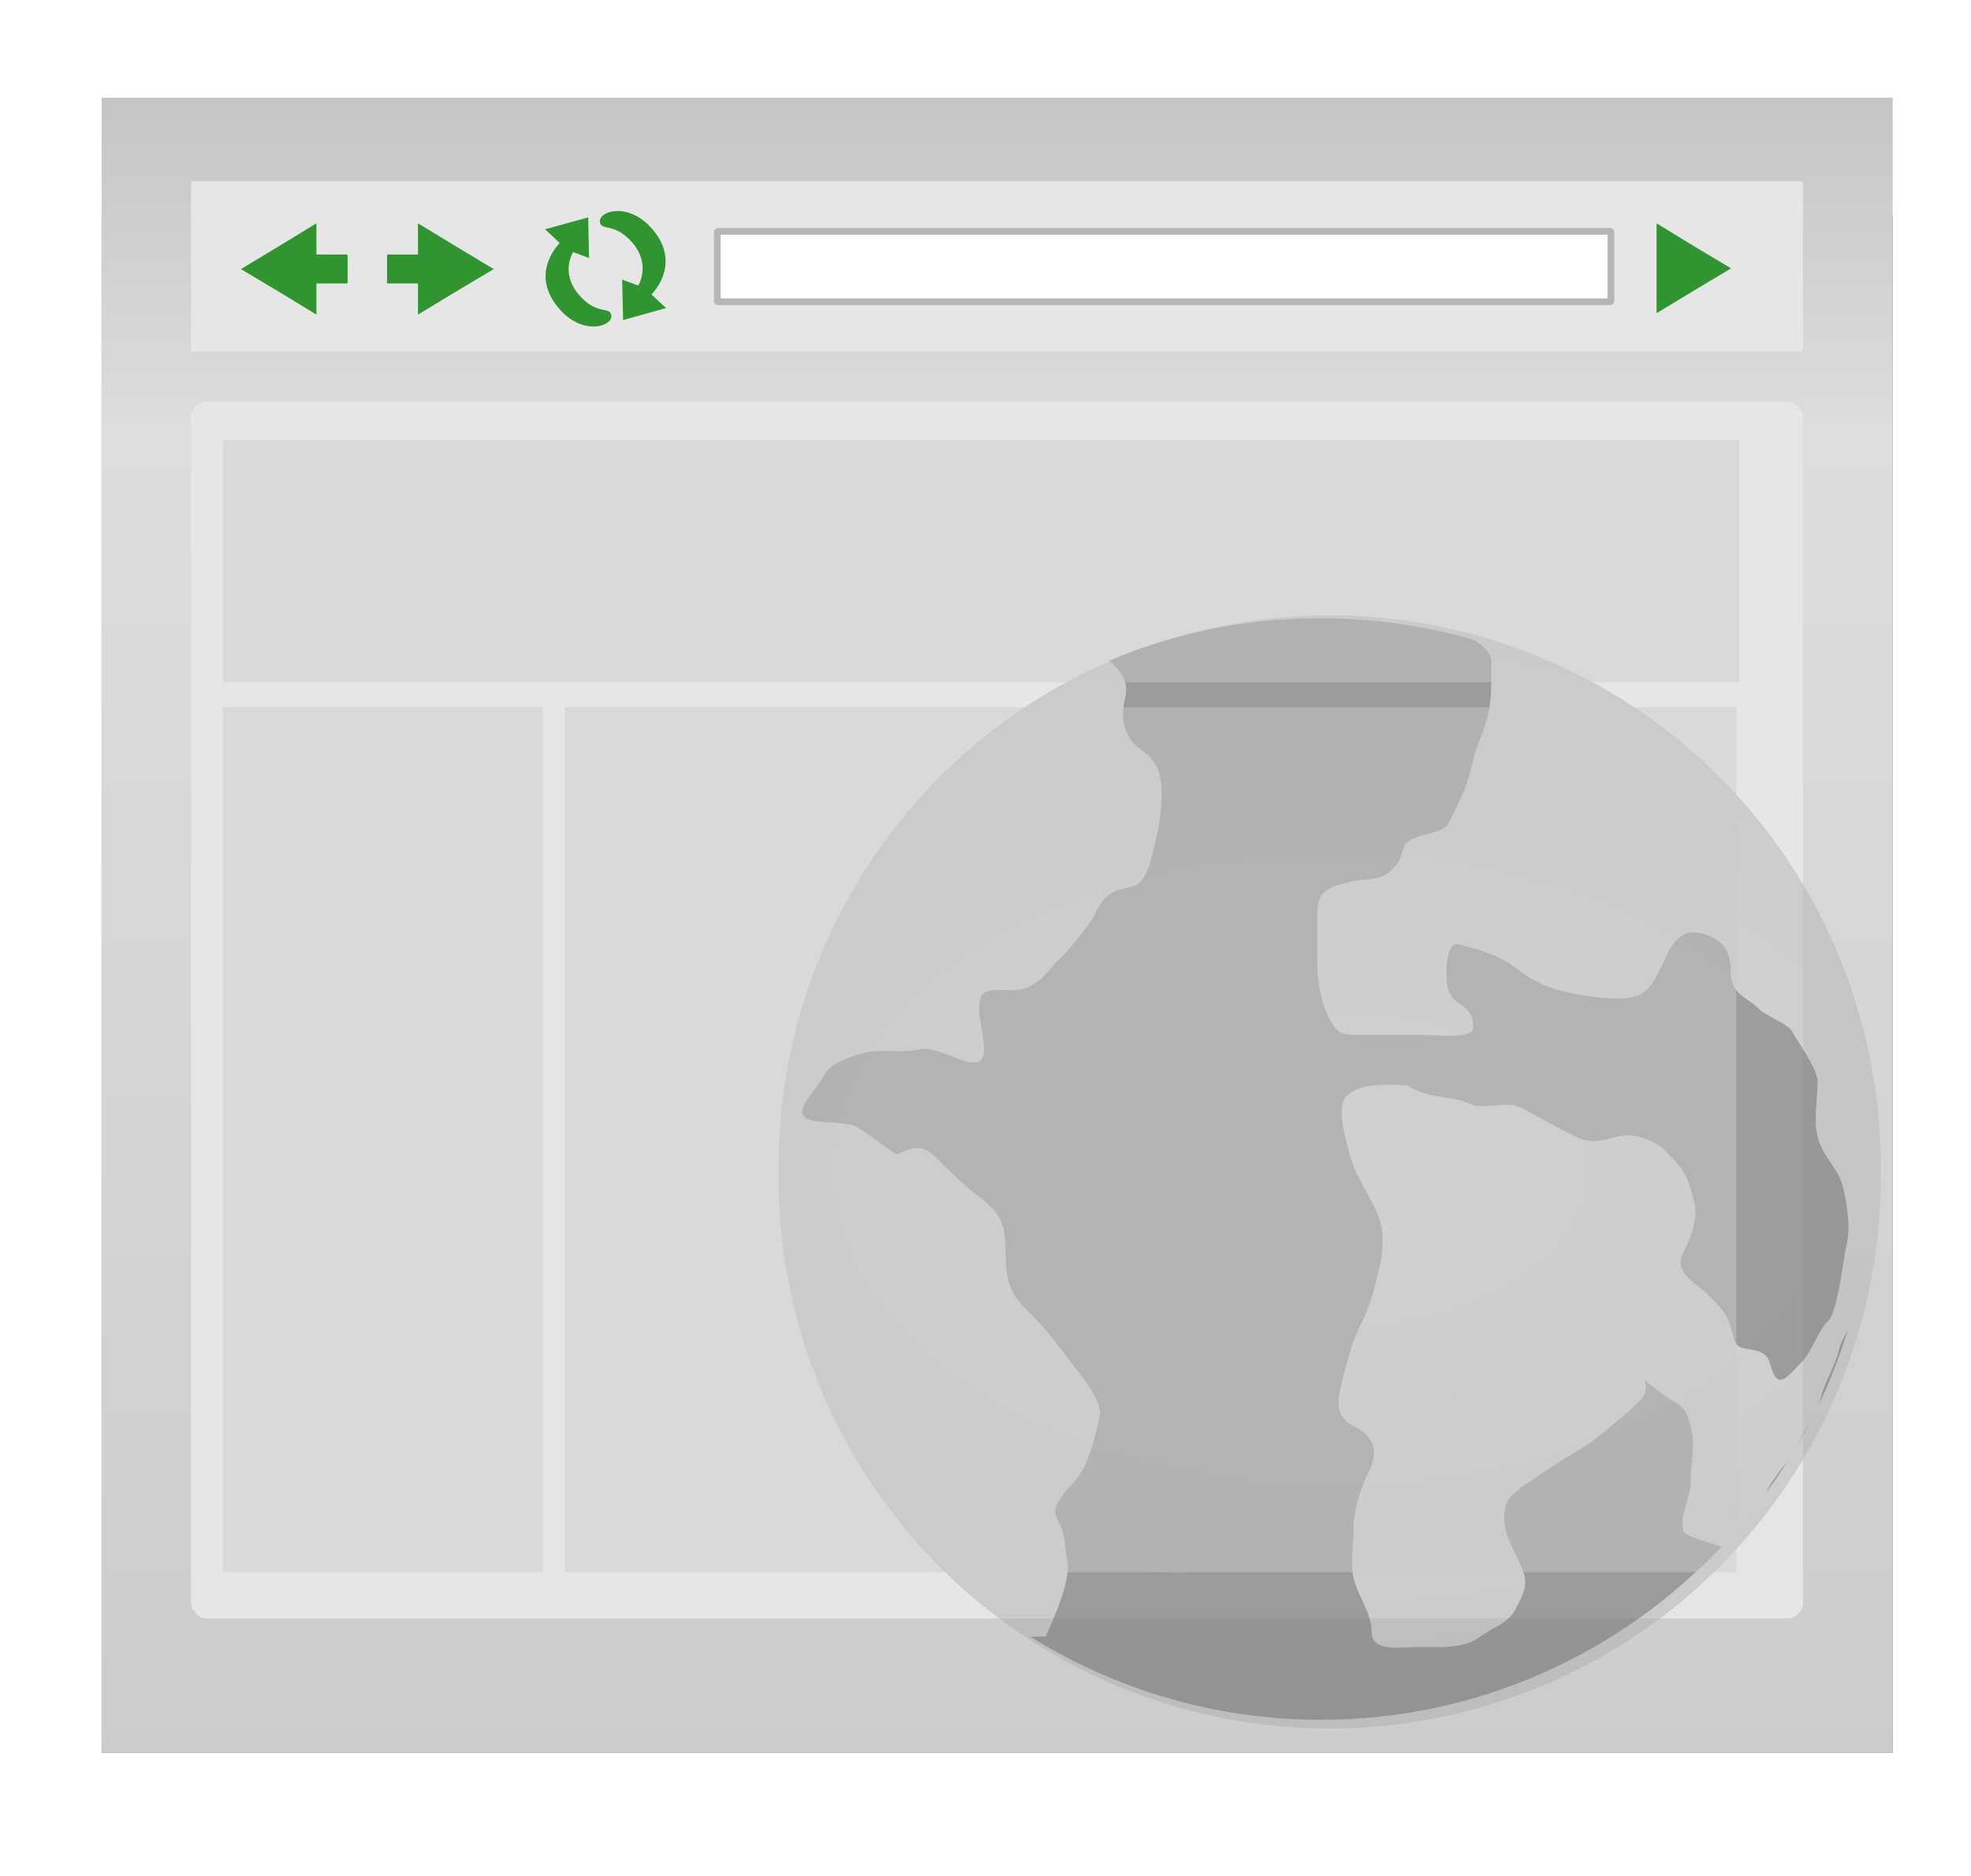
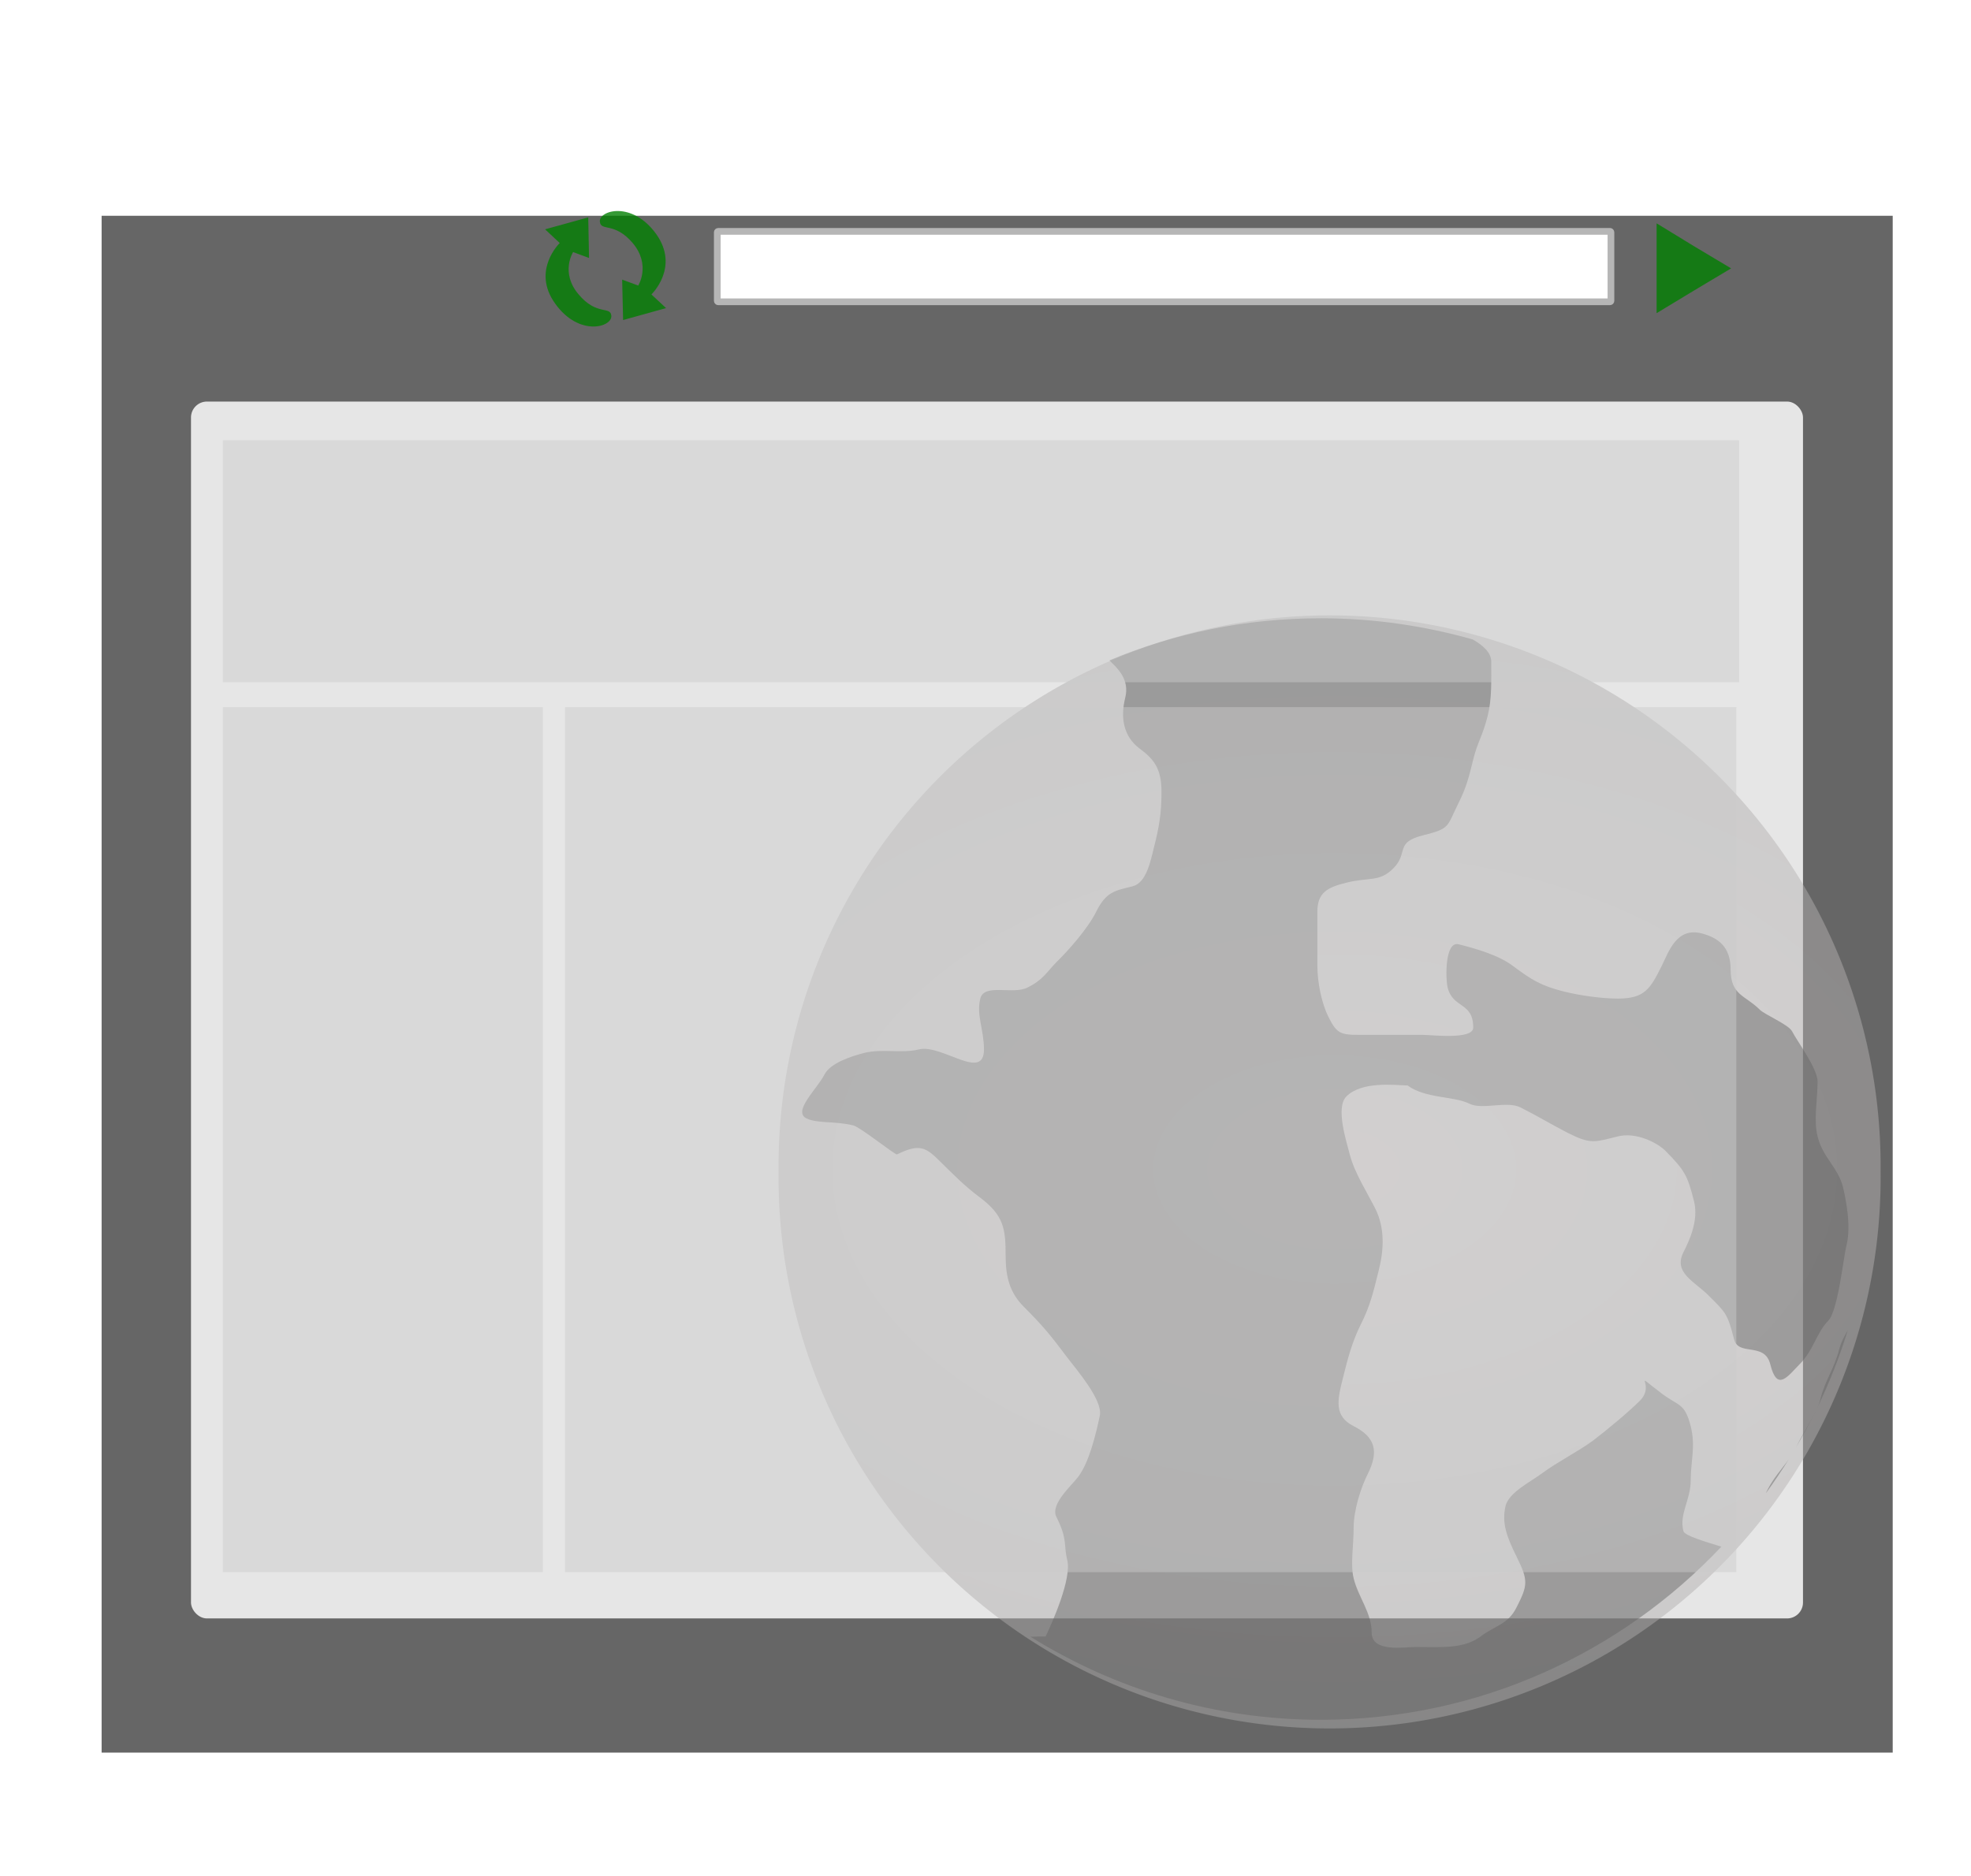
<svg xmlns="http://www.w3.org/2000/svg" viewBox="0 0 519.99 495.08" version="1.0">
  <defs>
    <radialGradient id="c" gradientUnits="userSpaceOnUse" cy="295.21" cx="419.01" gradientTransform="matrix(1.929 0 0 1.214 -389.08 -63.26)" r="19.191">
      <stop offset="0" stop-color="#cac2c2" />
      <stop offset="1" stop-color="#a6a6a6" />
    </radialGradient>
    <linearGradient id="b" y2="41.516" gradientUnits="userSpaceOnUse" x2="179.85" gradientTransform="matrix(.171 0 0 1.197 268.72 159.71)" y1="101.63" x1="179.85">
      <stop offset="0" stop-color="#cbcbcb" />
      <stop offset=".81" stop-color="#ddd" />
      <stop offset="1" stop-color="#c5c5c5" />
    </linearGradient>
    <filter id="a">
      <feGaussianBlur stdDeviation="1.877" />
    </filter>
  </defs>
  <g transform="translate(-1718.092 -1319.682) scale(6.425)">
    <rect ry="0" height="77.06" width="80.938" y="205.42" x="267.42" fill="#fff" />
    <path filter="url(#a)" fill="#666" d="M271.58 214.26h73.545v63.118H271.58z" />
-     <path fill="url(#b)" d="M271.58 209.41h73.545v67.965H271.58z" />
    <rect ry=".654" height="49.977" width="66.191" y="221.89" x="275.25" fill="#e6e6e6" />
-     <rect ry=".092" height="7.004" width="66.191" y="212.84" x="275.25" fill="#e6e6e6" />
-     <path d="M280.4 214.57l-1.54.94-1.56.94 1.56.93 1.54.94v-1.28h1.24c.02 0 .04-.02.04-.04v-1.11c0-.02-.02-.04-.04-.04h-1.24v-1.28zM284.57 218.32l1.55-.94 1.56-.93-1.56-.94-1.55-.94v1.28h-1.23c-.02 0-.04.02-.04.04V217c0 .02.02.04.04.04h1.23v1.28z" opacity=".791" fill="green" />
    <g fill="green">
      <path d="M292.954 216.882l.039 1.66 1.765-.49-.602-.562s1.164-1.111.203-2.47c-.994-1.393-2.366-.981-2.32-.517.039.412.6-.007 1.353.882.751.902.222 1.74.222 1.74l-.66-.243zM291.594 215.993l-.033-1.667-1.772.49.602.563s-1.164 1.118-.196 2.477c.987 1.393 2.36.974 2.314.51-.033-.412-.601.013-1.347-.882-.758-.896-.222-1.733-.222-1.733l.654.242z" opacity=".791" />
    </g>
    <rect ry=".038" height="2.892" width="36.695" y="214.9" x="296.86" stroke="#b6b6b6" stroke-width=".276" fill="#fff" />
    <path d="M438.2 295.21a19.191 19.191 0 11-38.38 0 19.191 19.191 0 1138.38 0z" transform="translate(-172.01 -94.524) scale(1.179)" opacity=".473" fill="url(#c)" />
    <path d="M321.64 230.79c-3.08 0-6 .61-8.68 1.73.34.33.84.78.65 1.54-.2.8-.08 1.58.59 2.08.62.46.9.85.9 1.79 0 .87-.1 1.45-.3 2.23-.15.61-.32 1.5-.89 1.64-.73.18-1.08.22-1.49 1.04-.36.72-1.15 1.6-1.64 2.08-.4.41-.54.72-1.19 1.04-.59.3-1.77-.19-1.93.45-.17.68.15 1.27.15 2.09 0 1.33-1.74-.24-2.68 0-.7.17-1.51-.04-2.23.14-.55.14-1.4.42-1.64.89-.29.58-1.32 1.51-.74 1.8.45.22 1.16.1 1.93.29.28.07 1.72 1.22 1.79 1.19.93-.46 1.19-.29 1.78.3.51.5.97.98 1.64 1.48.97.73 1.04 1.29 1.04 2.38 0 .89.18 1.53.74 2.09.82.82 1.13 1.21 1.79 2.09.37.49 1.46 1.74 1.34 2.38-.17.8-.44 1.92-.89 2.52-.26.35-1.15 1.12-.9 1.64.48.95.29 1.14.45 1.78.19.77-.62 2.58-.89 3.14-.21 0-.42 0-.62.01 3.46 2.15 7.54 3.41 11.92 3.41 6.48 0 12.32-2.74 16.45-7.11-.65-.2-1.51-.45-1.56-.64-.18-.71.3-1.28.3-2.08 0-.81.21-1.39 0-2.23-.25-.97-.49-.81-1.19-1.34-1.33-1-.21-.39-.9.3-.45.45-1.35 1.2-1.93 1.64-.6.44-1.47.88-2.09 1.34-.47.35-1.35.78-1.49 1.33-.17.71.05 1.28.45 2.09.49.98.46 1.18 0 2.08-.35.71-.89.75-1.48 1.2-.7.52-1.63.43-2.68.43-.43 0-1.79.24-1.79-.59 0-.82-.55-1.45-.74-2.23-.14-.56 0-1.37 0-2.08s.29-1.64.59-2.23c.44-.89.31-1.49-.59-1.94-.81-.41-.67-1.06-.45-1.94.19-.76.37-1.49.74-2.23.39-.77.52-1.34.74-2.23.21-.82.26-1.74-.14-2.53-.33-.66-.86-1.48-1.05-2.23-.12-.49-.6-1.92-.14-2.38.63-.63 1.95-.47 2.52-.45.72.54 1.91.43 2.54.75.53.26 1.53-.13 2.09.15.66.33 1.38.76 1.93 1.04.94.47 1.07.4 2.07.15.76-.19 1.63.27 1.95.59.81.82.91 1.02 1.18 2.09.19.78-.2 1.61-.44 2.08-.42.84.45 1.19 1.04 1.78.7.7.77.73 1.04 1.79.18.72 1.26.09 1.49 1.04.28 1.12.7.5 1.19 0 .58-.57.7-1.3 1.18-1.79.41-.4.63-2.62.76-3.12.2-.81-.04-1.92-.15-2.39-.21-.81-.83-1.2-1.04-2.07-.17-.65 0-1.57 0-2.24 0-.56-.85-1.68-1.05-2.08-.14-.27-1.14-.69-1.33-.89-.59-.59-1.19-.58-1.19-1.64 0-.94-.51-1.31-1.2-1.49-1.01-.25-1.33.72-1.63 1.34-.47.93-.69 1.34-1.8 1.34-.67 0-1.58-.13-2.22-.29-.94-.24-1.31-.47-2.09-1.05-.59-.45-1.55-.72-2.23-.89-.57-.14-.54 1.41-.45 1.78.22.87 1.05.58 1.05 1.64 0 .51-1.7.3-2.08.3h-2.24c-1.1 0-1.24.04-1.63-.75-.28-.56-.45-1.42-.45-2.08v-2.23c0-.78.41-1 1.19-1.19.95-.24 1.35-.01 1.93-.59.63-.63.05-1.06 1.2-1.35 1.16-.29.98-.34 1.48-1.34.31-.62.42-1.04.6-1.78.18-.73.39-.97.59-1.78.18-.7.15-1.46.15-2.24 0-.38-.36-.68-.76-.91-1.98-.56-4.07-.87-6.24-.87zm21.64 29.24c-.14.25-.28.5-.36.81-.18.72-.57 1.27-.74 1.93-.03.14-.09.31-.17.48.5-1.03.93-2.11 1.27-3.22zm-1.27 3.22c-.25.53-.65 1.17-.87 1.61.31-.52.6-1.06.87-1.61zm-1.15 2.08c-.3.42-.63.76-.91 1.32-.01.03-.02.05-.03.07.33-.45.64-.92.94-1.39z" opacity=".473" fill="#666" />
    <path opacity=".473" fill="#ccc" d="M276.56 234.44h13.137v35.527H276.56zM290.61 234.44h48.093v35.527H290.61zM276.56 223.48h62.258v9.938H276.56z" />
    <path d="M335.43 218.26l1.52-.92 1.54-.92-1.54-.92-1.52-.93v3.69z" opacity=".791" fill="green" />
  </g>
</svg>